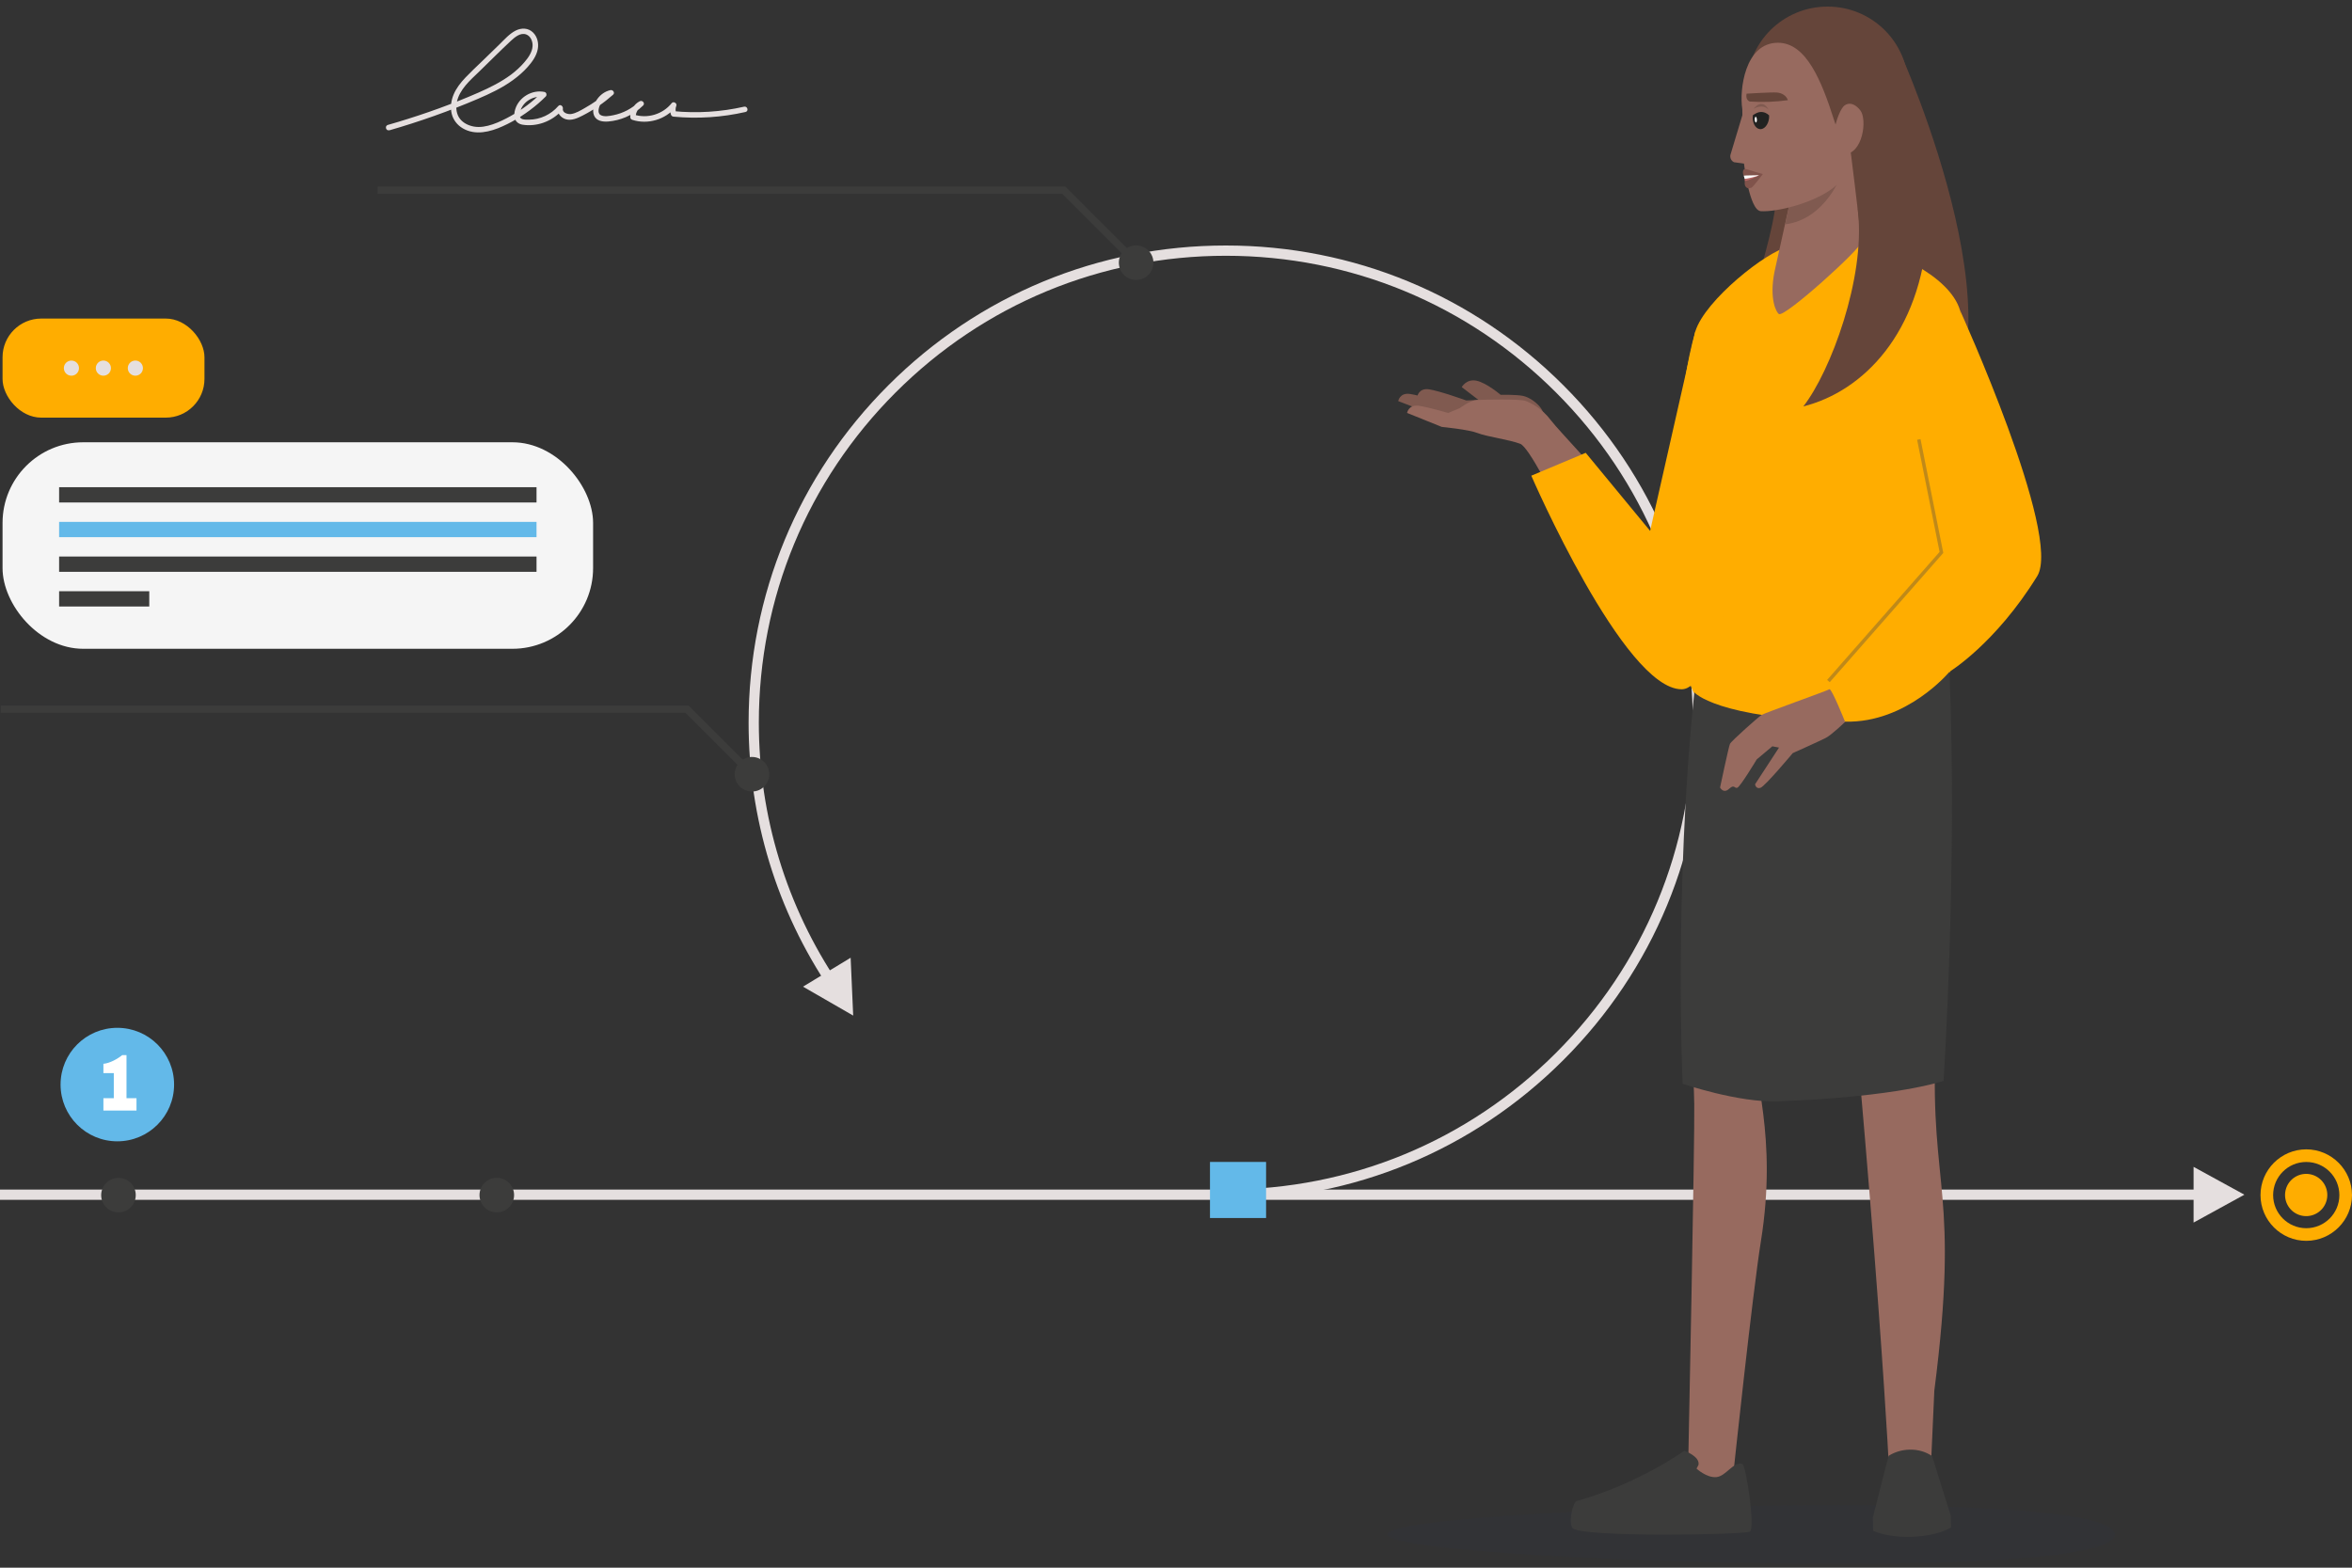
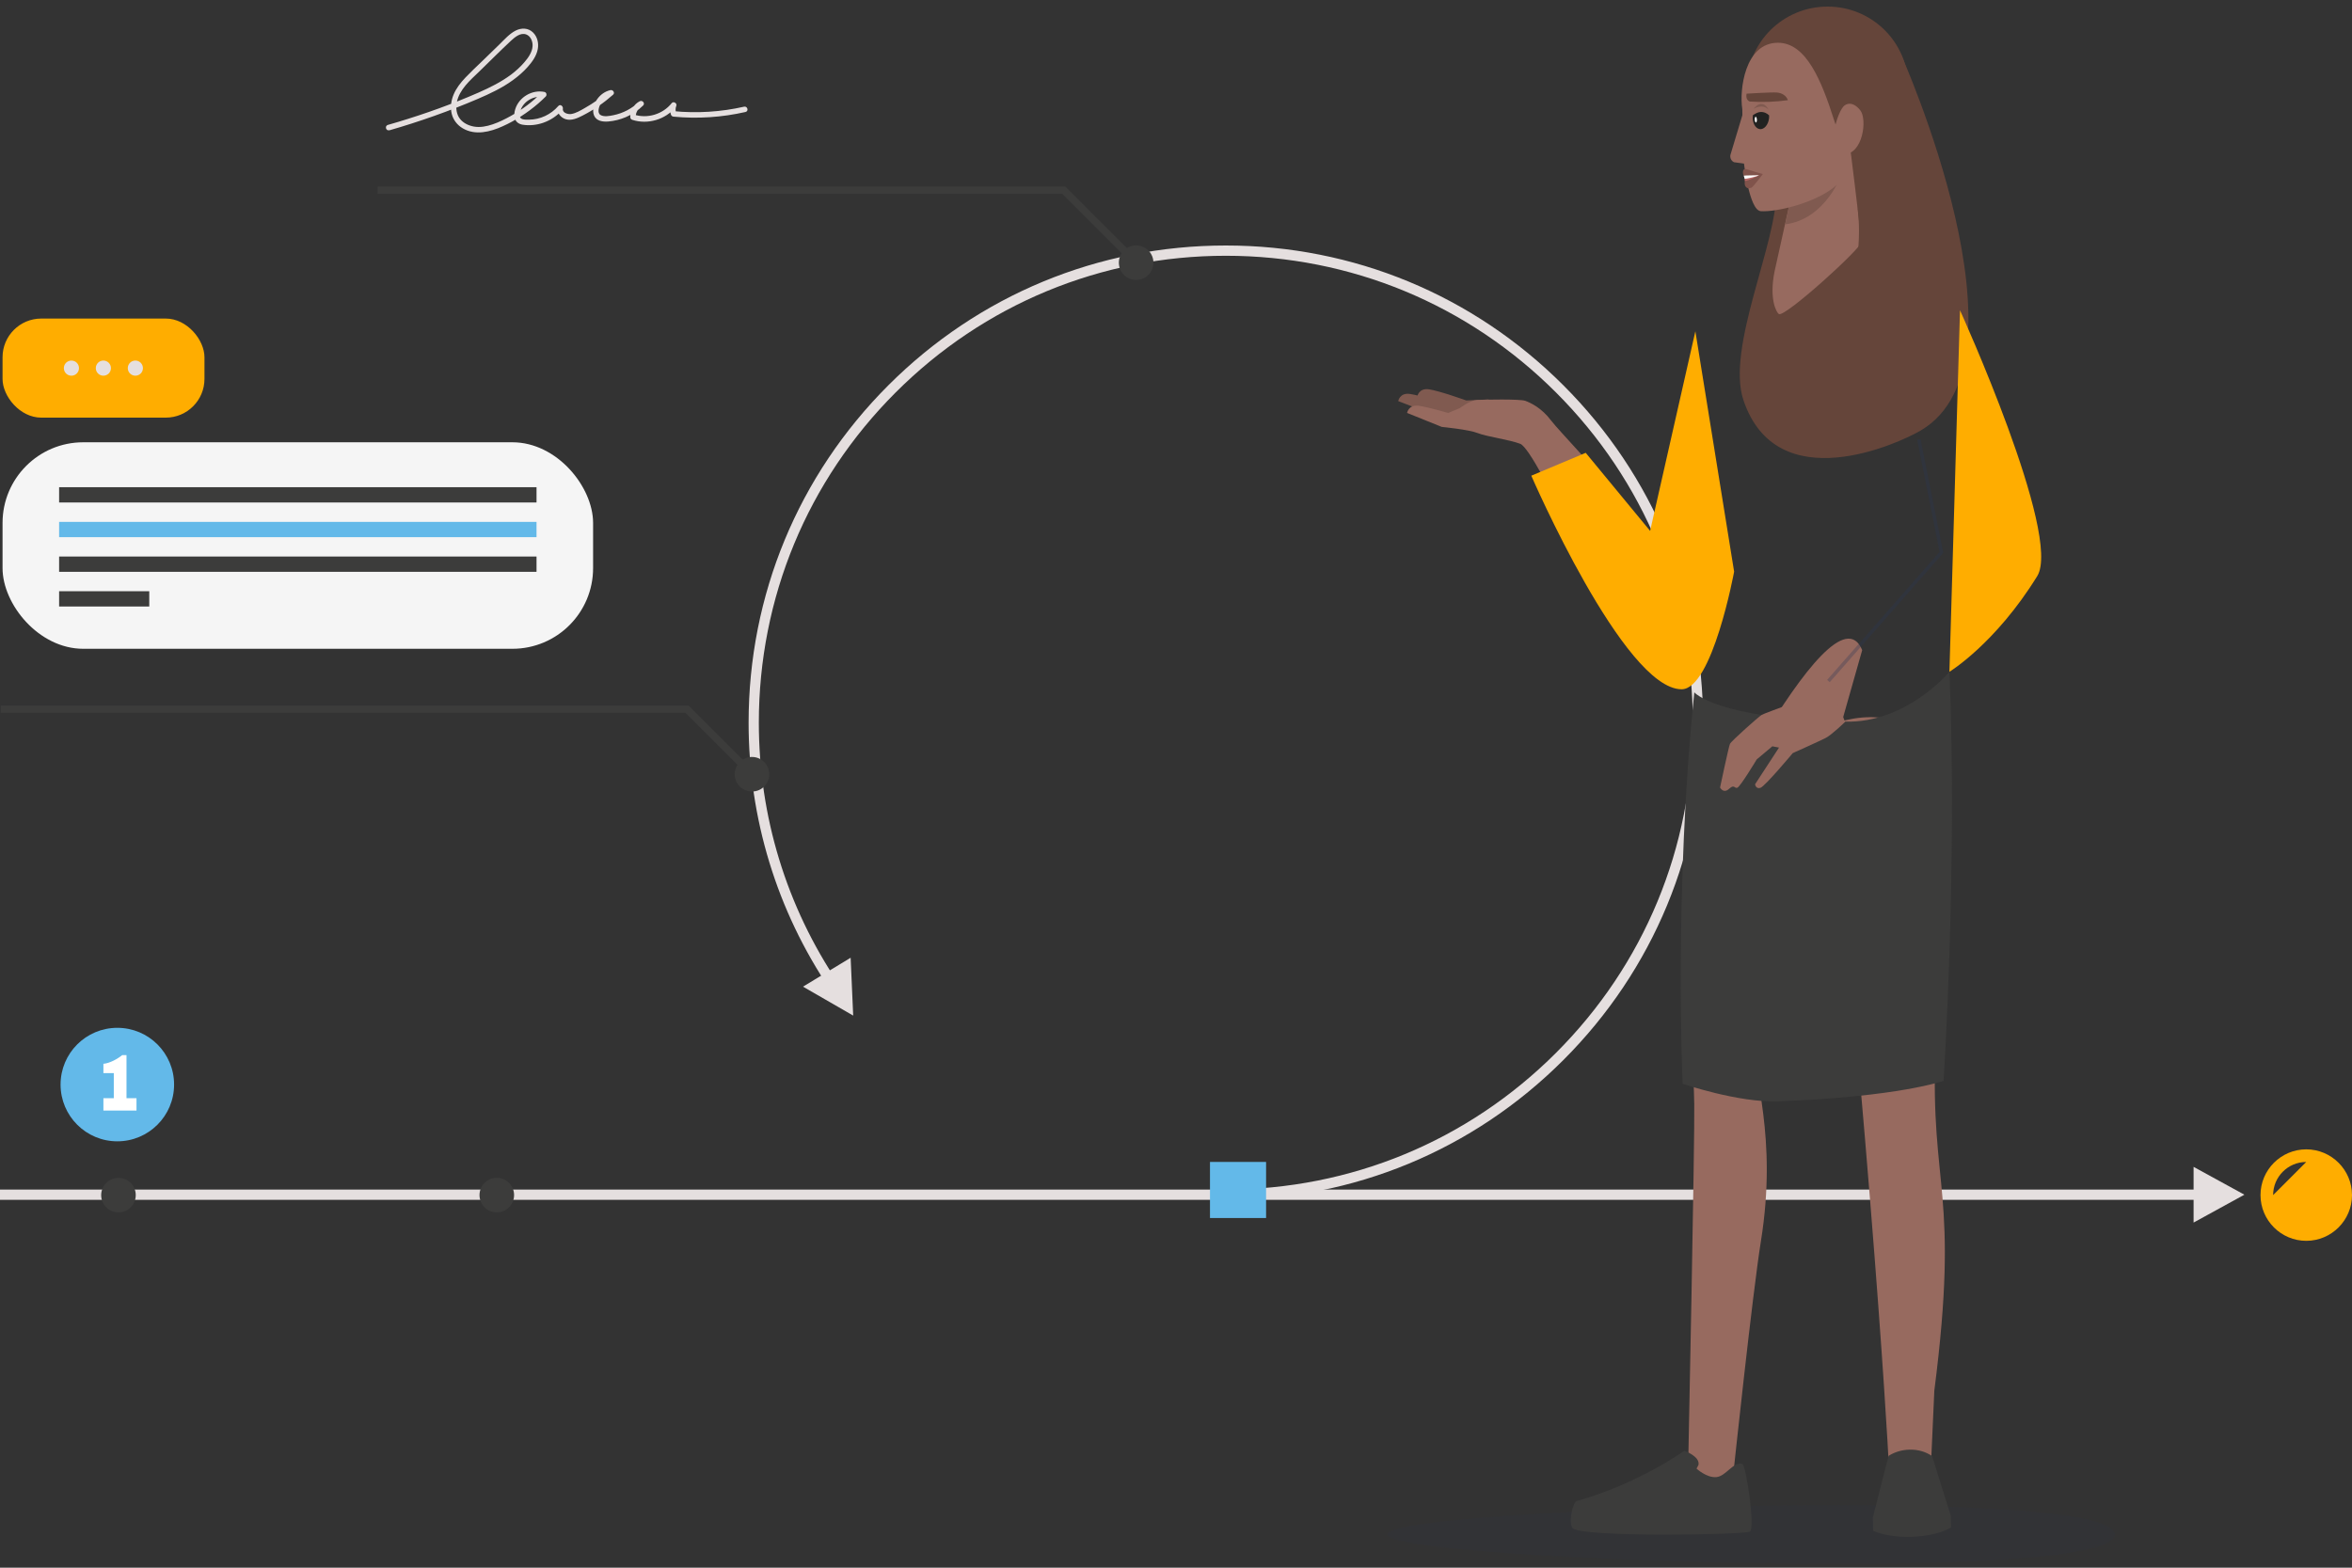
<svg xmlns="http://www.w3.org/2000/svg" id="Layer_1" viewBox="0 0 600 400">
  <rect x="0" y="0" width="600" height="400" fill="#333333" stroke="none" />
  <defs>
    <style>.cls-1{opacity:.1;}.cls-1,.cls-2{fill:#2a3756;}.cls-3{fill:#f5f5f5;}.cls-4{fill:#fff;}.cls-5{fill:#ffad00;}.cls-6{fill:#e5dfdf;}.cls-7{fill:#805a50;}.cls-8{fill:#65453a;}.cls-9{fill:#976a5f;}.cls-10{fill:#80534b;}.cls-11{fill:#b76565;}.cls-12{fill:#222221;}.cls-13{fill:#63b9e9;}.cls-14{fill:#3c3c3b;}.cls-2{opacity:.3;}</style>
  </defs>
  <g id="eyebrows-3" transform="translate(1.854 7.375)">
    <g id="Group_3138">
      <path id="Path_6256" class="cls-8" d="M443.39,23.99s6.48-.41,7.72-.29c1.34,.08,2.47,.87,2.81,1.95-3.2,.45-6.45,.56-9.69,.35-1.24-.4-.84-2.01-.84-2.01Z" />
    </g>
  </g>
  <path class="cls-1" d="M539.51,391.52c0,4.13-19.09,7.48-70.32,7.48s-115.21-3.35-115.21-7.48,63.98-7.48,115.21-7.48,70.32,3.35,70.32,7.48Z" />
  <path class="cls-6" d="M312.71,306.14v-2.62c31.82,0,61.74-12.39,84.24-34.89,22.5-22.5,34.89-52.42,34.89-84.24s-12.39-61.74-34.89-84.24c-22.5-22.5-52.42-34.89-84.24-34.89s-61.74,12.39-84.24,34.89c-22.5,22.5-34.89,52.42-34.89,84.24,0,23.87,7.04,46.91,20.35,66.61l-2.17,1.47c-13.6-20.14-20.79-43.68-20.79-68.08,0-32.52,12.66-63.1,35.66-86.09,23-23,53.57-35.66,86.09-35.66s63.1,12.66,86.09,35.66c23,23,35.66,53.57,35.66,86.09s-12.66,63.1-35.66,86.09c-23,23-53.57,35.66-86.09,35.66Z" />
  <rect class="cls-6" y="303.52" width="563.33" height="2.62" />
  <polygon class="cls-6" points="217 244.37 217.65 259.13 204.85 251.75 217 244.37" />
  <polygon class="cls-6" points="559.59 297.73 572.55 304.83 559.59 311.94 559.59 297.73" />
  <circle class="cls-5" cx="588.33" cy="304.93" r="5.39" transform="translate(156.39 807.46) rotate(-76.72)" />
-   <path class="cls-5" d="M588.33,316.6c-6.44,0-11.67-5.24-11.67-11.67s5.24-11.67,11.67-11.67,11.67,5.24,11.67,11.67-5.24,11.67-11.67,11.67Zm0-20.12c-4.66,0-8.45,3.79-8.45,8.45s3.79,8.45,8.45,8.45,8.45-3.79,8.45-8.45-3.79-8.45-8.45-8.45Z" />
+   <path class="cls-5" d="M588.33,316.6c-6.44,0-11.67-5.24-11.67-11.67s5.24-11.67,11.67-11.67,11.67,5.24,11.67,11.67-5.24,11.67-11.67,11.67Zm0-20.12c-4.66,0-8.45,3.79-8.45,8.45Z" />
  <polygon class="cls-14" points="287.55 66.03 270.99 49.47 96.32 49.47 96.32 47.6 271.76 47.6 288.87 64.7 287.55 66.03" />
  <polygon class="cls-14" points="191.41 198.44 174.85 181.88 .18 181.88 .18 180.01 175.63 180.01 192.74 197.12 191.41 198.44" />
  <circle class="cls-14" cx="289.83" cy="67.03" r="4.41" transform="translate(-7.49 76.67) rotate(-14.88)" />
  <circle class="cls-14" cx="191.83" cy="197.57" r="4.41" transform="translate(-55.43 76.34) rotate(-19.73)" />
  <circle class="cls-14" cx="126.74" cy="304.93" r="4.41" transform="translate(-107.74 72.41) rotate(-22.67)" />
  <circle class="cls-14" cx="30.23" cy="304.93" r="4.41" transform="translate(-115.2 35.22) rotate(-22.67)" />
  <rect class="cls-13" x="308.67" y="296.47" width="14.31" height="14.31" />
  <path class="cls-6" d="M99.33,33.25c7.68-2.21,15.22-4.88,22.57-8.02,3.11-1.33,6.2-2.79,8.95-4.79,1.37-1,2.66-2.11,3.78-3.38,1.15-1.3,2.25-2.81,2.56-4.56,.27-1.5-.1-3.13-1.22-4.22-1.23-1.2-2.97-1.22-4.44-.47-1.61,.82-2.88,2.31-4.16,3.55-1.49,1.44-2.98,2.89-4.46,4.33-1.39,1.34-2.81,2.66-4.14,4.06-1.23,1.29-2.37,2.72-3.06,4.38-.64,1.54-.88,3.3-.47,4.94,.39,1.55,1.42,2.85,2.79,3.66,3.23,1.91,7.03,.92,10.22-.52,3.26-1.47,6.3-3.44,9.01-5.77,.67-.58,1.32-1.18,1.95-1.81,.36-.35,.21-1.06-.31-1.17-3.14-.66-6.5,1.32-7.46,4.39-.24,.76-.35,1.64-.1,2.4,.3,.92,1.07,1.42,1.99,1.57,1.74,.28,3.57,.08,5.23-.49,1.87-.65,3.57-1.77,4.87-3.27l-1.17-.68c-.22,1.39,.7,2.59,2,3.02,1.52,.5,3.12-.28,4.45-.96,2.77-1.42,5.35-3.21,7.69-5.28,.55-.49-.04-1.31-.68-1.17-1.38,.31-2.56,1.16-3.38,2.31-.8,1.12-1.35,2.84-.8,4.17,.6,1.43,2.26,1.64,3.62,1.53,1.54-.13,3.04-.5,4.47-1.11,1.65-.7,3.14-1.7,4.42-2.96,.59-.57-.16-1.45-.85-1.1-1.51,.76-2.46,2.39-2.42,4.07,0,.32,.21,.58,.51,.67,3.9,1.29,8.5-.05,11.07-3.27-.39-.23-.78-.45-1.17-.68-.33,.84-.33,1.78-.03,2.63,.11,.32,.35,.48,.67,.51,6.14,.59,12.34,.18,18.35-1.19,.88-.2,.51-1.55-.37-1.35-5.89,1.34-11.97,1.72-17.98,1.14l.67,.51c-.23-.64-.21-1.25,.03-1.89,.25-.64-.74-1.22-1.17-.68-2.28,2.86-6.23,4.06-9.7,2.91,.17,.22,.34,.45,.51,.67-.03-1.22,.64-2.31,1.73-2.86-.28-.37-.57-.73-.85-1.1-1.81,1.77-4.1,2.97-6.58,3.47-.95,.19-2.4,.5-3.29-.06-.92-.58-.36-2.16,.06-2.9,.61-1.07,1.62-1.84,2.83-2.11-.23-.39-.45-.78-.68-1.17-1.92,1.7-4.01,3.18-6.24,4.43-1.06,.6-2.23,1.32-3.45,1.51-.78,.12-2.29-.28-2.11-1.36,.1-.62-.66-1.27-1.17-.68-1.87,2.17-4.63,3.47-7.5,3.48-.59,0-1.49,.06-1.99-.31-.47-.34-.39-1.1-.28-1.59,.26-1.19,1.01-2.25,2-2.94,1.12-.78,2.5-1.18,3.85-.89-.1-.39-.21-.78-.31-1.17-2.34,2.33-4.98,4.33-7.86,5.94-1.48,.83-3.03,1.6-4.64,2.15-1.53,.52-3.2,.86-4.81,.57-1.35-.25-2.68-.87-3.54-1.97-.91-1.17-1.1-2.76-.82-4.18,.65-3.3,3.39-5.63,5.69-7.85,2.71-2.63,5.37-5.31,8.12-7.88,.99-.92,2.43-2.15,3.89-1.63,1.17,.42,1.71,1.82,1.64,2.97-.09,1.57-1.1,2.98-2.09,4.13-1.01,1.17-2.16,2.23-3.4,3.16-2.52,1.87-5.35,3.28-8.21,4.54-6.7,2.94-13.62,5.42-20.62,7.53-.86,.26-1.73,.52-2.6,.76-.86,.25-.5,1.6,.37,1.35h0Z" />
  <g id="hair">
    <path id="hair-2" class="cls-8" d="M489.97,109.85c30.09-17.7-5.08-96.1-5.08-96.1,0,0-34.53-.59-35.36,8.16-.79,8.35,3.31,19.77,3.55,26.95,.43,12.69-12.79,39.82-8.35,53.16,8.51,25.53,39.67,11.1,45.24,7.83Z" />
  </g>
  <g id="_4_Standing">
    <g id="leg">
      <path class="cls-9" d="M432.2,281.46c-.22-13.69-3.08-55.01-3.08-55.01,0,0,38.09-79.56,45.93-60.57,0,0-26.44,92.64-27.28,100.53-.83,7.9,5.81,23.09,1.44,50.3-2.18,13.61-6.98,58.83-6.98,58.83l-6.93,6.61-4.61-9.74s1.67-81.32,1.52-90.97Z" />
    </g>
  </g>
  <g id="leg-2">
    <path class="cls-9" d="M494.31,194.98s1.04,30.97-.57,72.35c-1.41,36.28,6.26,36.46-.29,87.49l-.85,18.9-10.5,5.1s-2.49-57.44-16.11-193.51c0,0,20.7-9.41,28.33,9.67Z" />
  </g>
-   <path id="dress" class="cls-5" d="M473.23,62.62c8.51,.53,24.15,7.66,26.77,16.54,1.76,12.12-1.04,18.21,6.28,57.84-.08,19.84-12.72,42.27-12.72,42.27l-22.82,11.22s-48.25,3.74-39.63-30.32c2.32-9.15-7.89-42.59,1.38-75.65,2.47-7.95,18.26-20.49,23.76-21.55,.64-.12,9.75-.81,16.98-.36Z" />
  <path class="cls-14" d="M444.47,373.52c.91,.25,3.39,16.42,1.91,17.27-1.48,.84-42.77,1.5-45.17-.85-1.26-1.23,.08-6.69,.95-6.93,15.94-4.45,27.52-12.85,27.52-12.85,0,0,4.08,1.46,3.6,3.64l-.49,.92s2.57,2.4,5.06,2.17c2.49-.23,4.29-4,6.61-3.37Z" />
  <path class="cls-14" d="M492.87,371.51c-1.61-1.08-3.54-1.69-5.79-1.63-2,.06-3.84,.65-5.31,1.6l-4.02,15.79,.08,3.07s-.01,.09,.06,.26c2.27,1.03,5.76,1.64,9.66,1.53,4.28-.12,8.02-1.07,10.17-2.42l-.08-3-4.77-15.21Z" />
  <g>
    <g>
-       <path class="cls-7" d="M383.65,107.02l-10.76-8.25s1.19-2.17,3.77-1.63c2.58,.54,6.15,3.6,6.15,3.6,0,0,3.91-.09,5.71,.27,1.8,.37,4.83,2.41,5.33,4.82,.5,2.41-3.81,4.86-10.2,1.19Z" />
      <path class="cls-7" d="M380.5,107.45c-2.61-.43-5.4-.7-5.4-.7l-13.55-5.59s.36-2.21,3.01-1.82c2.65,.39,9.49,2.84,9.49,2.84l5.68-.25s2.26,5.75,.77,5.5Z" />
      <path class="cls-7" d="M375.64,108.29c-2.61-.43-5.4-.7-5.4-.7l-13.55-5.25s.37-2.21,3.01-1.82c2.65,.39,9.48,2.51,9.48,2.51l5.68-.25s2.26,5.75,.77,5.5Z" />
      <path class="cls-9" d="M399.56,133.2c-3.06-6.25-9.57-19.14-11.74-19.96-2.87-1.09-8.59-1.83-10.86-2.74-2.27-.91-9.16-1.57-9.16-1.57l-8.85-3.57s.37-2.21,3.01-1.82c2.65,.39,7.47,1.83,7.47,1.83l3-1.25s2.48-1.94,4.33-2.06c1.85-.11,10.98-.28,12.34,.21,1.36,.5,4.16,1.79,6.59,5.03,1.86,2.48,13.55,14.53,18.11,21l-14.24,4.9Z" />
    </g>
    <path class="cls-5" d="M390.65,121.37l13.87-5.83,16.43,19.92,11.54-50.94,9.89,61.34s-5.54,30-13.39,30.01c-14.74,0-38.35-54.49-38.35-54.49Z" />
  </g>
  <path id="hair-3" class="cls-8" d="M486.78,22.06c0,11.26-9.2,21.56-20.56,21.56s-20.56-10.3-20.56-21.56,9.21-20.38,20.56-20.38,20.56,9.13,20.56,20.38Z" />
  <g id="_2">
    <g id="body">
      <g id="neck">
        <path class="cls-9" d="M474.82,61.79c0,1.58-19.48,19.23-21.01,18.34-.64-.37-2.54-3.8-1.12-10.85l5.45-24.62,13.78-7.48s2.37,18.74,2.9,24.6Z" />
        <path class="cls-7" d="M470.45,41.07l-12.25,3.14-2.78,13.02c9.83-1.15,15.04-12.25,15.04-16.16Z" />
      </g>
    </g>
  </g>
  <g id="_3">
    <g id="head">
      <g id="face">
        <path class="cls-9" d="M467.91,30.74c-3.24-10.19-7.15-19.83-14.35-19.83-8.48,0-9.87,12.1-9.1,16.91,0,0,.21,8.35,.21,8.87,0,1.43,.06,3.15,.21,4.94,0,0,1.37,12.05,4.29,12.25,4,.28,13.46-2.04,18.44-5.91,3.8-2.95,4.51-5.41,4.51-8.06,0-.38-2.17-3.21-3.18-6.11-.37-1.08-.74-2.15-1.03-3.06Z" />
      </g>
    </g>
    <path class="cls-9" d="M470.2,27.24c.71-.85,2.45-1.48,4.34,.88,1.89,2.36,.63,11.22-4.1,11.22s-2.17-9.77-.24-12.1Z" />
    <path class="cls-8" d="M474.59,49.22c.37,2.33-.87,2.53-.6,4.92,1.84,16.73-6.95,40.61-13.96,49.56,15.36-3.87,29.89-18.77,31.7-44.83-4.47-14.46-18.08-11.68-17.14-9.64Z" />
  </g>
  <g>
    <g>
      <rect class="cls-3" x=".65" y="112.85" width="150.65" height="52.69" rx="20.58" ry="20.58" />
      <g>
        <rect class="cls-14" x="15.08" y="124.31" width="121.79" height="3.9" />
        <rect class="cls-13" x="15.08" y="133.16" width="121.79" height="3.9" />
        <rect class="cls-14" x="15.08" y="142" width="121.79" height="3.9" />
        <rect class="cls-14" x="15.08" y="150.85" width="23" height="3.9" />
      </g>
    </g>
    <g>
      <rect class="cls-5" x=".65" y="81.28" width="51.51" height="25.28" rx="9.88" ry="9.88" />
      <g>
        <path class="cls-6" d="M20.15,93.93c0,1.07-.86,1.93-1.93,1.93s-1.93-.86-1.93-1.93,.86-1.93,1.93-1.93,1.93,.86,1.93,1.93Z" />
        <path class="cls-6" d="M28.3,93.93c0,1.07-.86,1.93-1.93,1.93s-1.93-.86-1.93-1.93,.86-1.93,1.93-1.93,1.93,.86,1.93,1.93Z" />
        <path class="cls-6" d="M36.46,93.93c0,1.07-.86,1.93-1.93,1.93s-1.93-.86-1.93-1.93,.86-1.93,1.93-1.93,1.93,.86,1.93,1.93Z" />
      </g>
    </g>
  </g>
  <g>
    <path class="cls-13" d="M44.41,276.73c0,8-6.48,14.48-14.48,14.48s-14.48-6.48-14.48-14.48,6.48-14.48,14.48-14.48,14.48,6.48,14.48,14.48Z" />
    <path class="cls-4" d="M34.82,280.2v3.16h-8.44v-3.16h2.65v-6.39h-2.65v-2.38c1.51-.12,3.53-1.17,4.8-2.22h1.09v10.99h2.55Z" />
  </g>
  <path class="cls-14" d="M432.22,176.65c-5.2,50.45-2.99,99.87-2.99,99.87,0,0,14.21,4.86,24.31,4.49,31.05-1.15,42.27-5.24,42.27-5.24,0,0,3.55-54.52,1.5-104.36,0,0-10.85,13.09-26.56,12.72-32.98-.79-38.53-7.48-38.53-7.48Z" />
  <path class="cls-5" d="M500,79.16s26.11,57.46,19.7,67.84c-10.68,17.29-22.4,24.41-22.4,24.41l2.7-92.25Z" />
  <path id="female" class="cls-9" d="M466.66,175.88c-.54,.36-16.46,6.03-17.25,6.52-.79,.49-7.75,6.66-8.09,7.4-.34,.74-2.53,11.14-2.53,11.14,0,0,.85,1.65,2.28,.35,1.42-1.3,1.34-.05,2.11-.29,.76-.23,4.96-7.23,4.96-7.23l3.99-3.35,1.7,.33-6.11,9.36s.18,1.28,1.36,.91c1.18-.37,8.25-8.86,8.25-8.86,0,0,6.91-3.09,8.43-3.88,1.53-.79,4.93-4.09,4.93-4.09,0,0-3.47-8.68-4.01-8.32Z" />
  <polygon class="cls-2" points="466.77 174.06 466.1 173.48 494.79 140.82 489.06 112.21 489.93 112.04 495.74 141.08 466.77 174.06" />
  <g id="Group_3139">
    <path id="Path_6258" class="cls-8" d="M445.56,23.9s6.48-.41,7.72-.29c1.34,.08,2.47,.87,2.81,1.95-3.2,.45-6.45,.56-9.69,.35-1.24-.4-.84-2.01-.84-2.01Z" />
  </g>
  <path id="Path_6259" class="cls-9" d="M445.02,27.61l-3.57,11.86c-.2,.77,.18,1.58,.9,1.92l3.26,.46-.59-14.24Z" />
  <path class="cls-10" d="M444.78,43.33s.27-.38,1.21-.03c.65,.24,3.72,1.11,3.72,1.11,0,0-2.28,3.04-2.84,3.43-.18,.12-.5,.13-.79,.19-.23,.05-1.19-.24-.99-1.69,.1-.69,.06-.86-.18-1.32-.55-1.02-.14-1.68-.14-1.68Z" />
  <path class="cls-11" d="M445.07,45.64l.04,.55c.81-.07,3.03-1.09,3.61-1.49l-3.06,.31-.59,.63Z" />
  <path class="cls-4" d="M444.84,44.82l.23,.82c.69-.06,3.16-.6,3.65-.93l-3.16,.06-.72,.05Z" />
  <path class="cls-12" d="M448.87,32.93c-1.14-.18-1.92-1.72-1.72-3.43,0-.03,0-.07,.01-.1,.61-.42,1.31-.79,1.89-.82,1.01-.06,1.74,.35,2.26,.87,0,.23,0,.46-.02,.71-.19,1.71-1.28,2.96-2.42,2.78Z" />
  <path class="cls-4" d="M448.19,30.54c.01,.41-.1,.73-.25,.72s-.28-.35-.3-.75,.1-.73,.25-.72,.28,.35,.3,.75Z" />
  <path class="cls-7" d="M447.34,27.77s2.11-2.97,3.84,.23c-1.58-1.68-3.84-.23-3.84-.23Z" />
</svg>